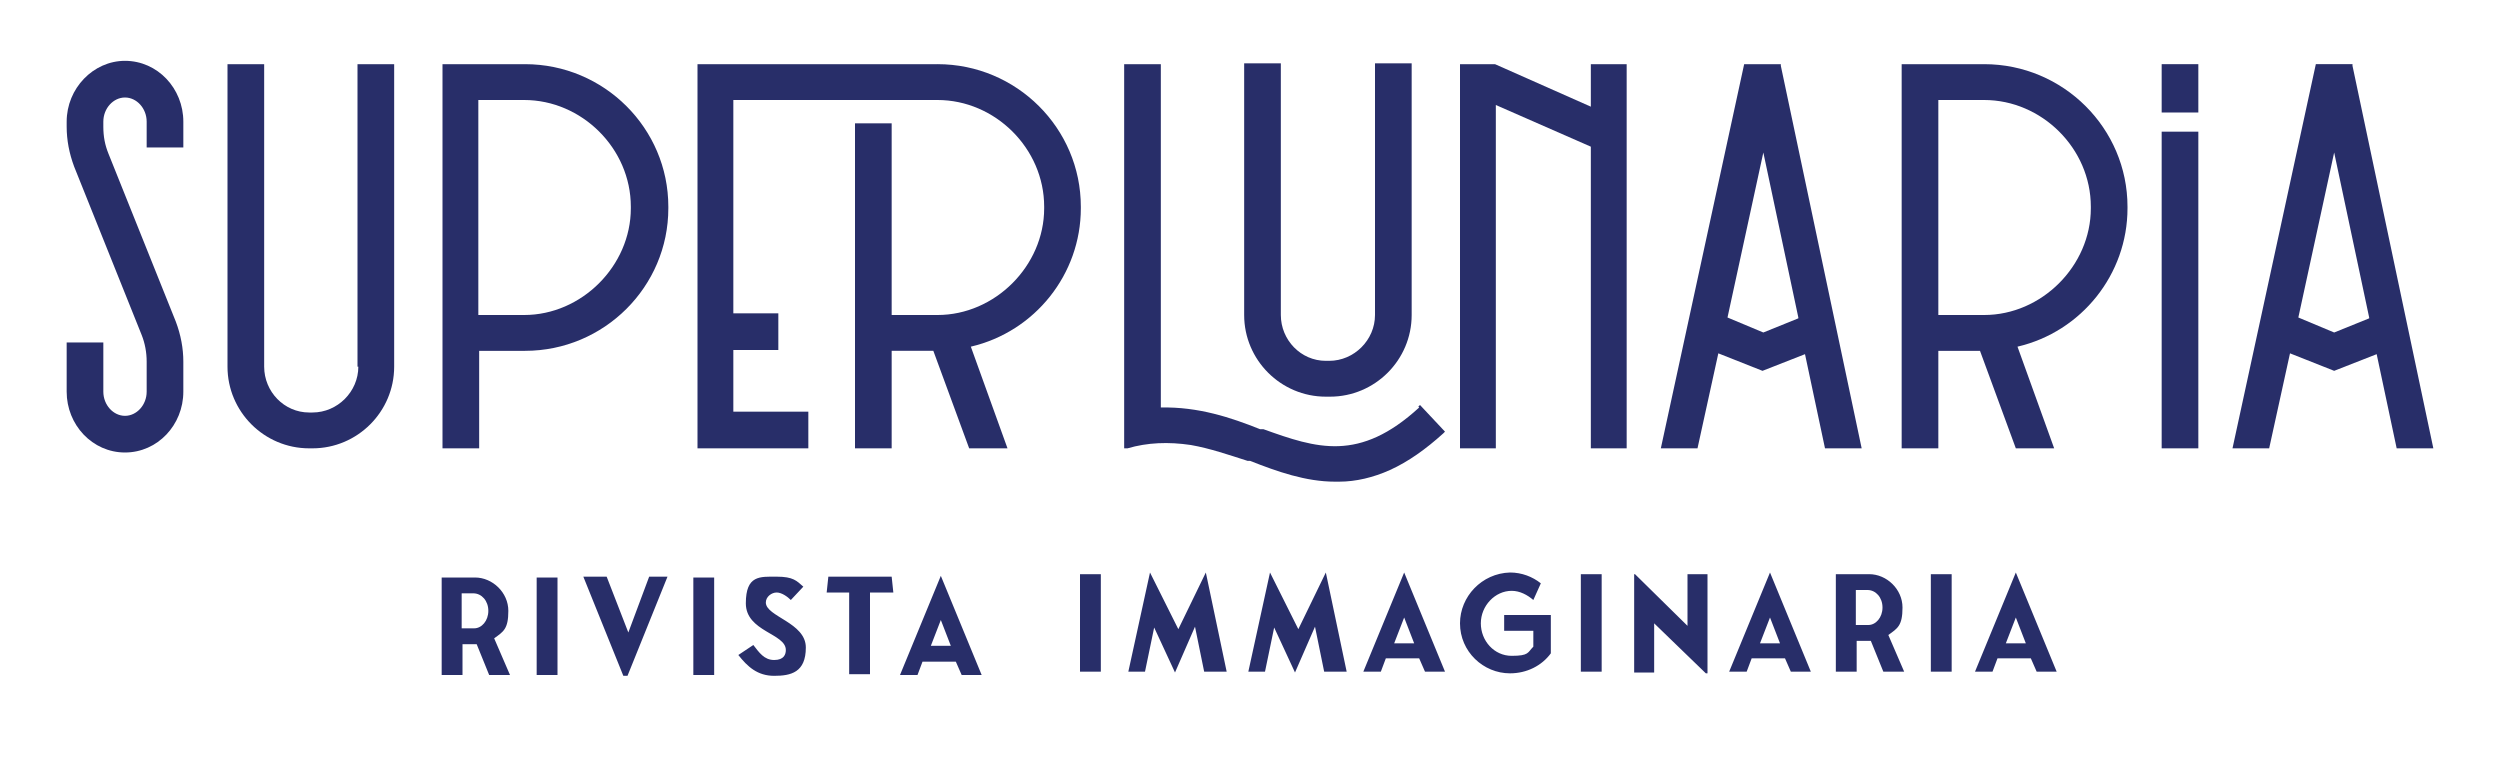
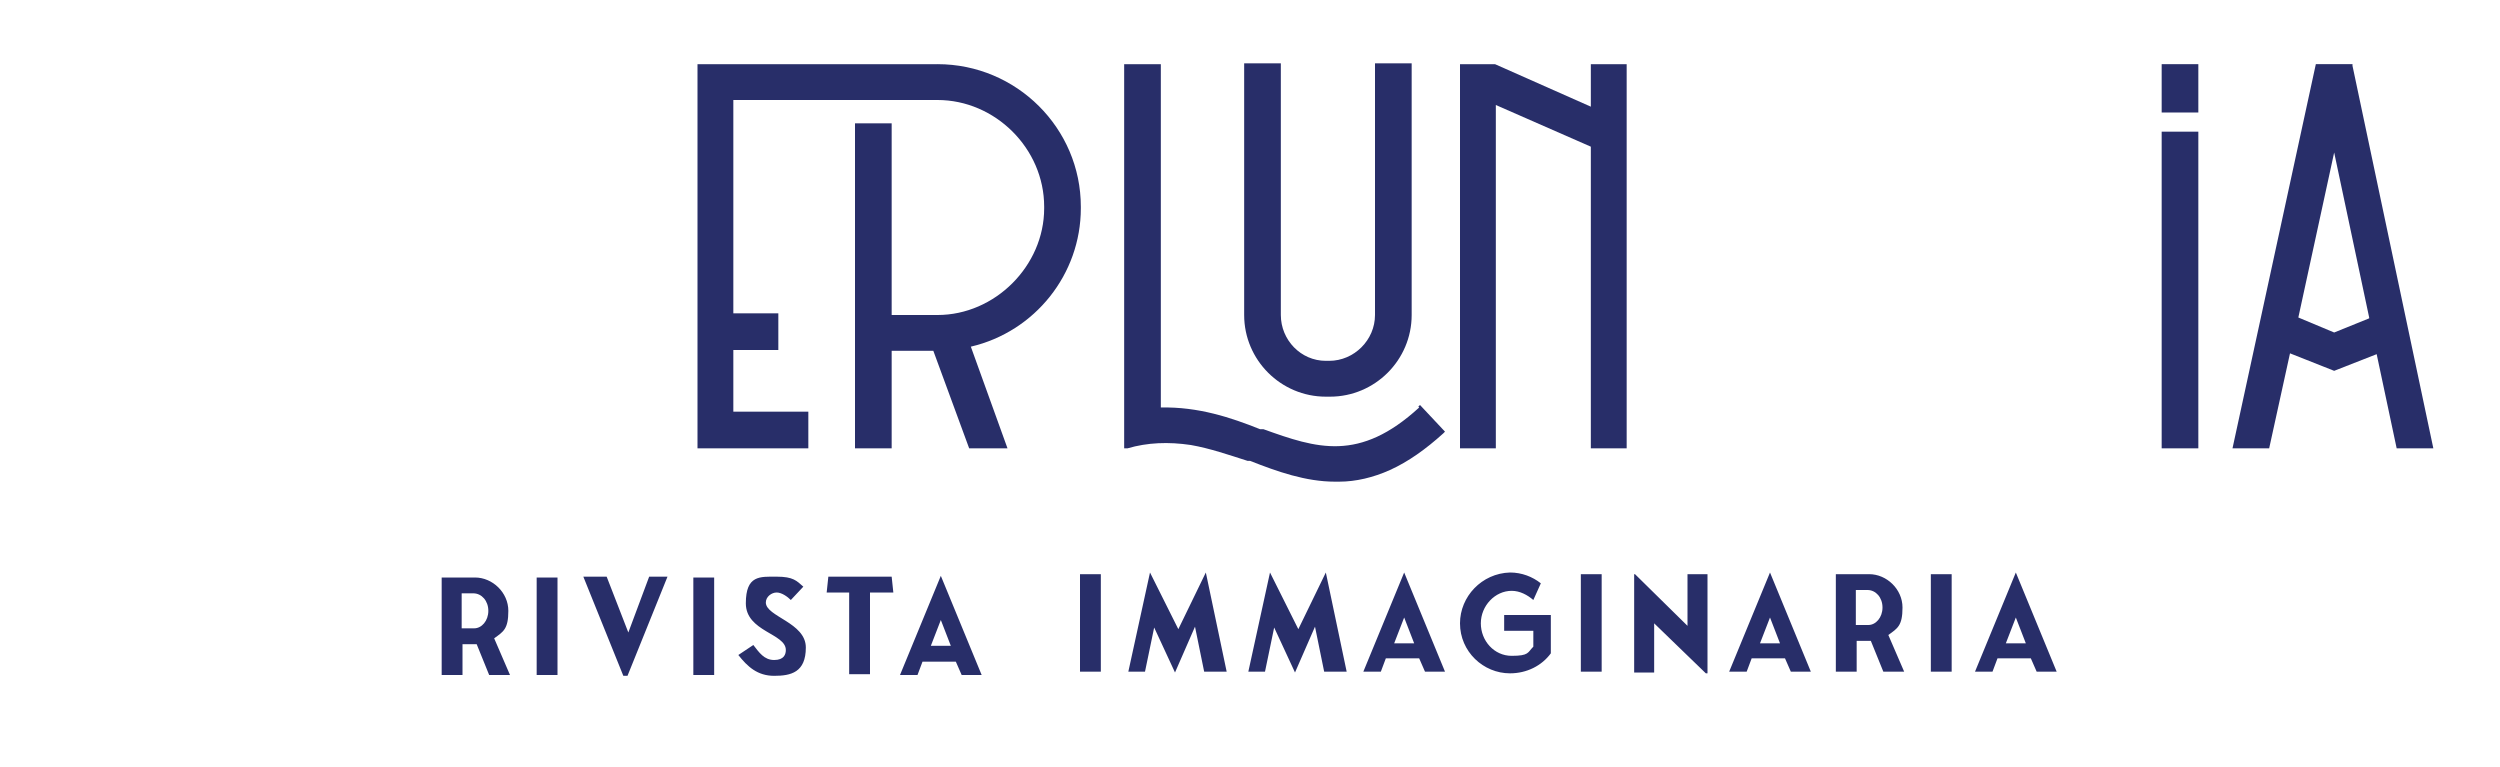
<svg xmlns="http://www.w3.org/2000/svg" id="Livello_1" data-name="Livello 1" version="1.1" viewBox="0 0 300 92">
  <defs>
    <style>
      .cls-1 {
        fill: #282e69;
        stroke-width: 0px;
      }
    </style>
  </defs>
  <path class="cls-1" d="M58.7,81l-1.5-3.7c-.1,0-.3,0-.4,0h-1.3v3.7h-2.5v-11.7h4c2.1,0,4,1.8,4,4s-.6,2.5-1.7,3.3l1.9,4.4h-2.5ZM56.9,75.4c.9,0,1.7-.9,1.7-2.1s-.8-2.1-1.8-2.1h-1.4v4.2h1.4ZM66.9,81h-2.5v-11.7h2.5v11.7ZM75.4,81.1h-.6l-4.8-11.9h2.8l2.6,6.7,2.5-6.7h2.2l-4.8,11.9ZM85.7,81h-2.5v-11.7h2.5v11.7ZM88.6,78.6l1.8-1.2c.7.9,1.3,1.8,2.5,1.8s1.4-.7,1.4-1.2c0-2-4.8-2.2-4.8-5.6s1.7-3.2,3.7-3.2,2.4.5,3.2,1.2l-1.5,1.6c-.4-.4-1.1-.9-1.7-.9s-1.3.5-1.3,1.2c0,1.7,4.8,2.4,4.8,5.4s-1.8,3.4-3.8,3.4-3.2-1.1-4.3-2.5ZM104.4,71.1v9.8h-2.5v-9.8h-2.7l.2-1.9h7.6l.2,1.9h-2.7ZM118,81h-2.6l-.7-1.6h-4l-.6,1.6h-2.1l4.9-11.9,4.9,11.9ZM114.1,77.5l-1.2-3.1-1.2,3.1h2.5ZM132.1,80.6h-2.5v-11.7h2.5v11.7ZM147,80.6h-2.5l-1.1-5.4-2.4,5.5-2.5-5.4-1.1,5.3h-2l2.6-11.9,3.4,6.8,3.3-6.8,2.5,11.9ZM161.4,80.6h-2.5l-1.1-5.4-2.4,5.5-2.5-5.4-1.1,5.3h-2l2.6-11.9,3.4,6.8,3.3-6.8,2.5,11.9ZM173.6,80.6h-2.6l-.7-1.6h-4l-.6,1.6h-2.1l4.9-11.9,4.9,11.9ZM169.7,77.2l-1.2-3.1-1.2,3.1h2.5ZM186.1,73.8v4.6c-1.1,1.5-2.9,2.4-4.9,2.4-3.2,0-6-2.6-6-6,0-3.2,2.6-6,6-6.1,1.4,0,2.7.5,3.7,1.3l-.9,2c-.7-.6-1.6-1.1-2.6-1.1-2,0-3.7,1.8-3.7,3.9s1.6,3.9,3.7,3.9,1.9-.4,2.6-1.1v-1.9h-3.5v-1.9c1.9,0,3.7,0,5.5,0ZM192.2,80.6h-2.5v-11.7h2.5v11.7ZM204.9,80.8h-.2l-6.2-6v5.9h-2.4v-11.8h.1l6.3,6.2v-6.2h2.4v11.9ZM217.5,80.6h-2.6l-.7-1.6h-4l-.6,1.6h-2.1l4.9-11.9,4.9,11.9ZM213.6,77.2l-1.2-3.1-1.2,3.1h2.5ZM226,80.6l-1.5-3.7c-.1,0-.3,0-.4,0h-1.3v3.7h-2.5v-11.7h4c2.1,0,4,1.8,4,4s-.6,2.5-1.7,3.3l1.9,4.4h-2.5ZM224.2,75c.9,0,1.7-.9,1.7-2.1s-.8-2.1-1.8-2.1h-1.4v4.2h1.4ZM234.2,80.6h-2.5v-11.7h2.5v11.7ZM247,80.6h-2.6l-.7-1.6h-4l-.6,1.6h-2.1l4.9-11.9,4.9,11.9ZM243.1,77.2l-1.2-3.1-1.2,3.1h2.5Z" />
  <g>
-     <path class="cls-1" d="M15,7.3c-3.8,0-7,3.3-7,7.3v.6c0,1.6.3,3.2.9,4.8l8.1,20.2c.4,1,.6,2.1.6,3.2v3.6c0,1.6-1.2,2.9-2.6,2.9s-2.6-1.3-2.6-2.9v-5.9h-4.4v5.9c0,4,3.1,7.3,7,7.3s7-3.3,7-7.3v-3.6c0-1.6-.3-3.2-.9-4.8l-8.1-20.2c-.4-1-.6-2-.6-3.2v-.6c0-1.6,1.2-2.9,2.6-2.9s2.6,1.3,2.6,2.9v3.1h4.4v-3.1c0-4-3.1-7.3-7-7.3Z" />
-     <path class="cls-1" d="M43,44c0,3-2.5,5.5-5.5,5.5h-.4c-3,0-5.4-2.5-5.4-5.5V7.7h-4.4v36.3c0,5.4,4.4,9.8,9.8,9.8h.4c5.4,0,9.8-4.4,9.8-9.8V7.7h-4.4v36.3Z" />
-     <path class="cls-1" d="M62.9,7.7h-9.8v46.1h4.4v-11.7h5.5c9.5,0,17.2-7.7,17.2-17.1v-.2c0-9.4-7.7-17.1-17.2-17.1ZM75.7,24.8v.2c0,6.9-5.9,12.8-12.8,12.8h-5.5V12h5.5c6.9,0,12.8,5.8,12.8,12.8Z" />
    <path class="cls-1" d="M112.6,7.7h-28.9v46.1h13.3v-4.4h-9v-7.4h5.4v-4.4h-5.4V12h24.5c6.9,0,12.8,5.8,12.8,12.8v.2c0,6.9-5.9,12.8-12.8,12.8h-5.5V14.8h-4.4v39h4.4v-11.7h5l4.3,11.7h4.6l-4.4-12.2c7.7-1.8,13.2-8.7,13.2-16.6v-.2c0-9.4-7.7-17.1-17.2-17.1Z" />
    <path class="cls-1" d="M170.3,48.9c-7.2,6.6-12.3,4.9-18.7,2.6h-.4c-3.5-1.4-7.4-2.7-11.9-2.6V7.7h-4.4v46.1h.4c2.4-.7,4.9-.8,7.6-.4,2.3.4,4.6,1.2,6.8,1.9h.3c3.3,1.3,6.7,2.5,10.2,2.5h.5c2,0,4.1-.5,6.1-1.4,2.2-1,4.3-2.5,6.4-4.4l.2-.2-3-3.2-.2.2Z" />
    <path class="cls-1" d="M159.2,47.6h.4c5.4,0,9.8-4.4,9.8-9.8V7.6h-4.4v30.2c0,3-2.5,5.5-5.5,5.5h-.4c-3,0-5.4-2.5-5.4-5.5V7.6h-4.4v30.2c0,5.4,4.4,9.8,9.8,9.8Z" />
    <polygon class="cls-1" points="190.9 12.8 179.4 7.7 175.2 7.7 175.2 53.8 179.5 53.8 179.5 12.6 190.9 17.6 190.9 53.8 195.2 53.8 195.2 7.7 190.9 7.7 190.9 12.8" />
-     <path class="cls-1" d="M213.7,7.7h-4.4l-10,46.1h4.4l2.5-11.4,5.3,2.1,5.1-2,2.4,11.3h4.4l-9.7-45.9v-.2ZM215.8,38.2l-4.2,1.7-4.3-1.8,4.3-19.8,4.2,19.8Z" />
-     <path class="cls-1" d="M238,7.7h-9.8v46.1h4.4v-11.7h5l4.3,11.7h4.6l-4.4-12.2c7.7-1.8,13.2-8.7,13.2-16.6v-.2c0-9.4-7.7-17.1-17.2-17.1ZM250.9,24.8v.2c0,6.9-5.9,12.8-12.8,12.8h-5.5V12h5.5c6.9,0,12.8,5.8,12.8,12.8Z" />
    <rect class="cls-1" x="259.4" y="7.7" width="4.4" height="5.8" />
    <rect class="cls-1" x="259.4" y="15.8" width="4.4" height="38" />
    <path class="cls-1" d="M282.3,7.9v-.2h-4.4l-10,46.1h4.4l2.5-11.4,5.3,2.1,5.1-2,2.4,11.3h4.4l-9.7-45.9ZM284.3,38.2l-4.2,1.7-4.3-1.8,4.3-19.8,4.2,19.8Z" />
  </g>
</svg>